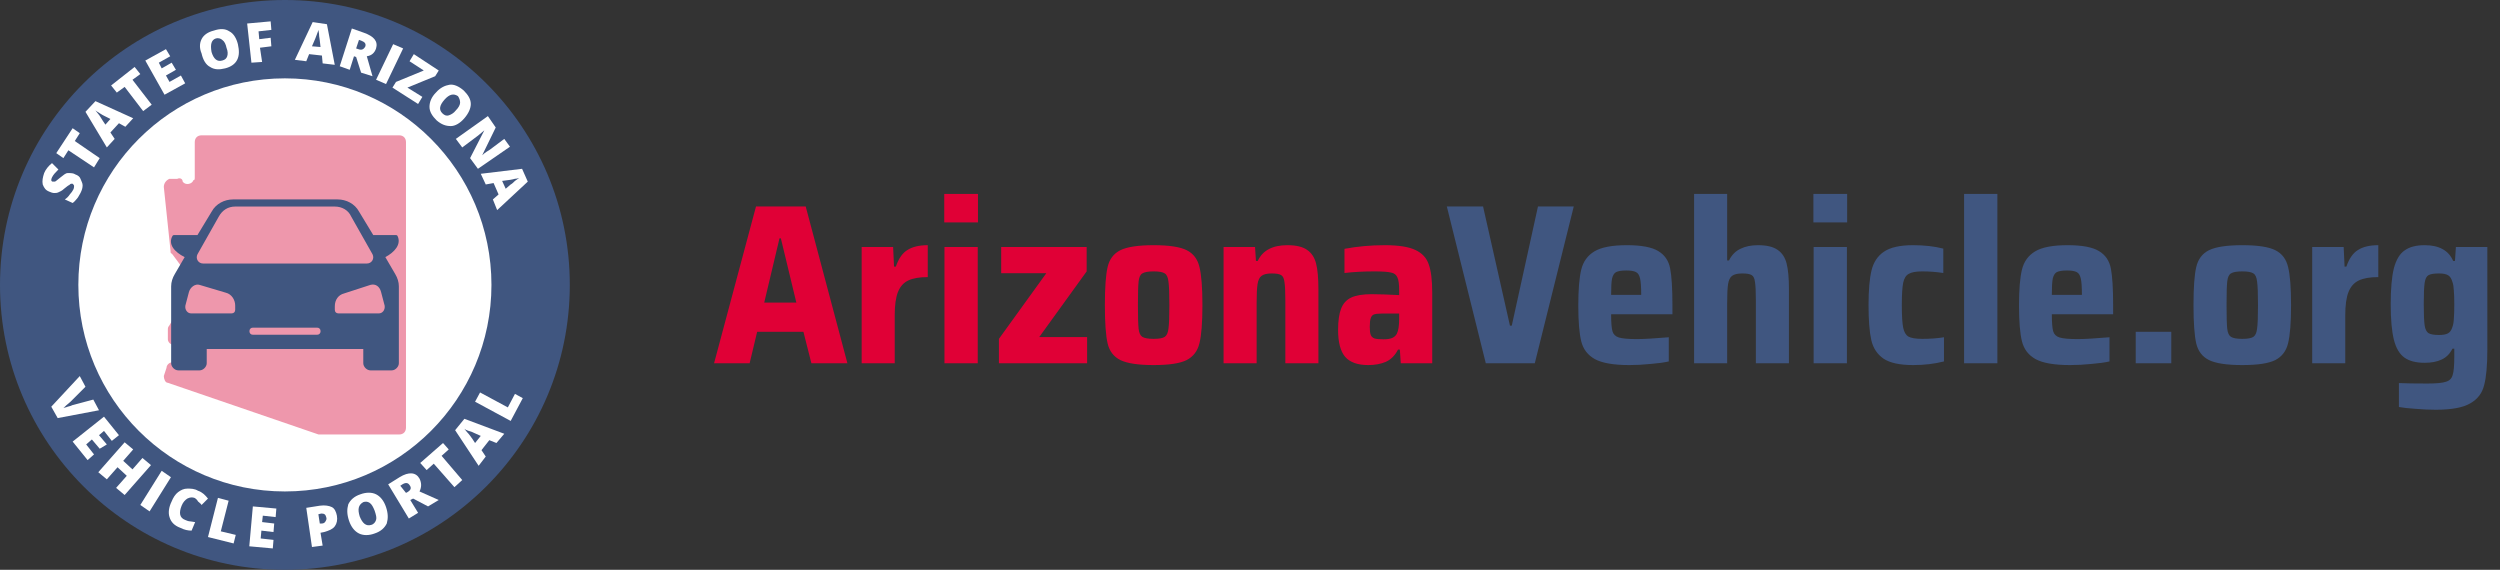
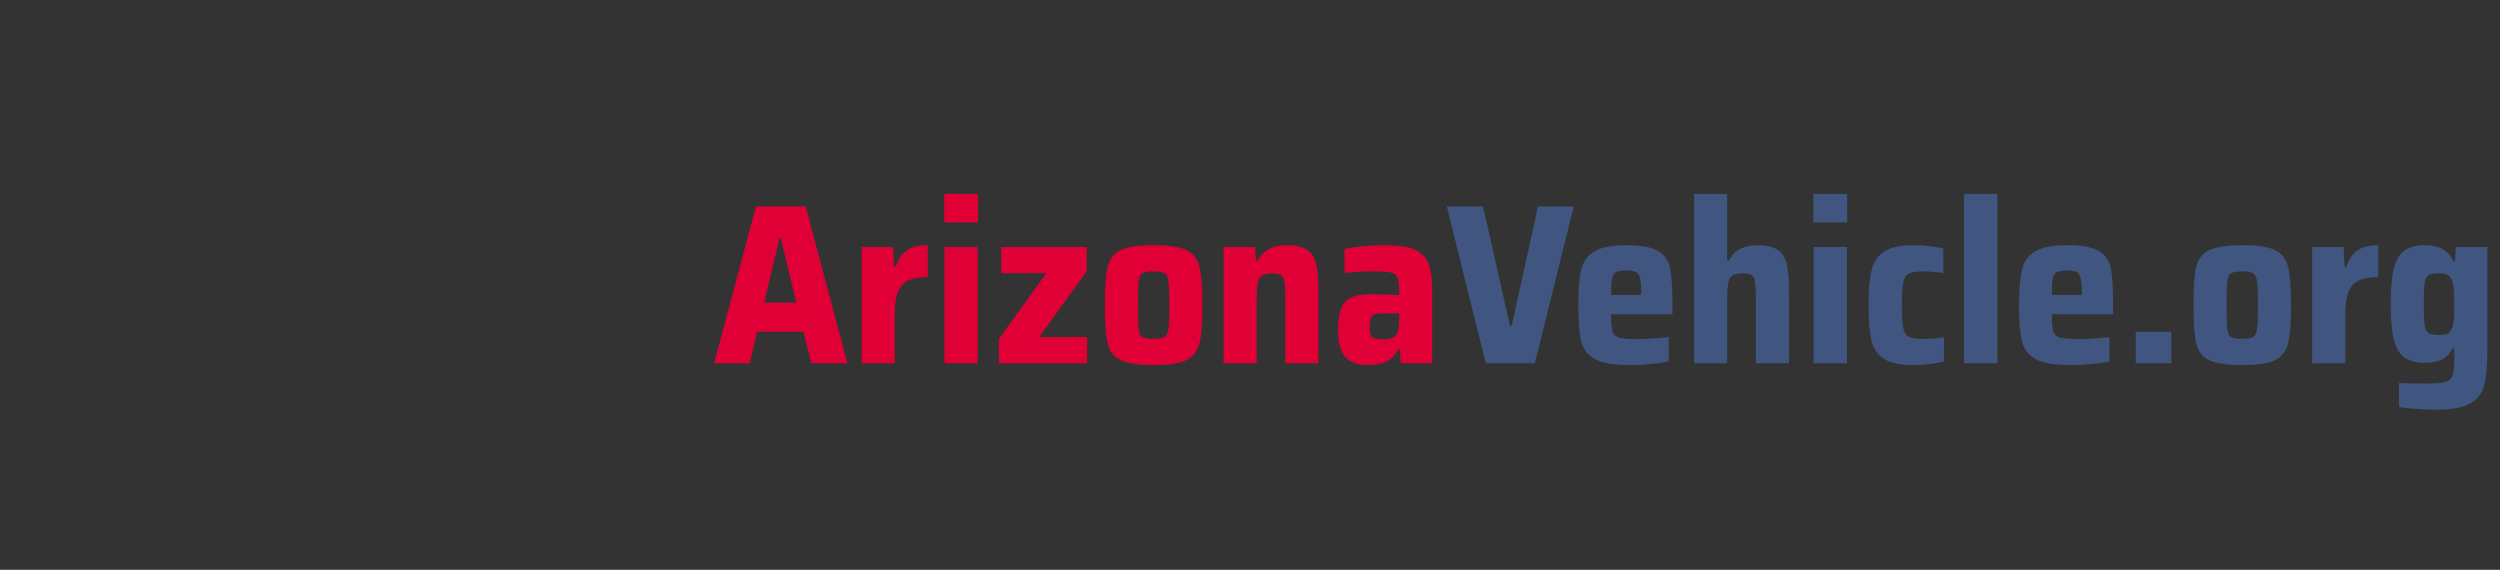
<svg xmlns="http://www.w3.org/2000/svg" width="351" height="80" viewBox="0 0 351 80" fill="none">
  <rect x="0" y="0" width="351" height="80" fill="#333333" stroke="none" />
  <g clip-path="url(#clip0_168_1685)">
    <path fill-rule="evenodd" clip-rule="evenodd" d="M40 80C17.909 80 0 62.091 0 40C0 17.909 17.909 0 40 0C62.091 0 80 17.909 80 40C80 62.091 62.091 80 40 80Z" fill="#405680" />
    <path fill-rule="evenodd" clip-rule="evenodd" d="M40 69C23.984 69 11 56.016 11 40C11 23.984 23.984 11 40 11C56.016 11 69 23.984 69 40C69 56.016 56.016 69 40 69Z" fill="white" />
    <path d="M27.344 19.954V24.918C27.344 25.109 27.344 25.3 27.156 25.3C26.967 25.873 26.022 26.064 25.644 25.491C25.644 25.109 25.267 24.918 24.889 25.109H23.756C23.378 25.3 23 25.682 23 26.255L23.944 35.227C23.944 35.418 23.944 35.609 24.133 35.609L26.4 38.664C26.778 39.045 26.589 39.618 26.211 40L25.078 40.764C24.889 40.955 24.7 41.145 24.7 41.527L24.511 44.2C24.511 44.391 24.511 44.582 24.322 44.773L23.756 45.727C23.567 45.918 23.567 46.109 23.567 46.3V47.636C23.567 48.018 23.944 48.4 24.322 48.4L25.644 48.591C26.211 48.591 26.589 49.164 26.4 49.736L26.211 50.309C26.022 50.691 25.833 50.882 25.456 50.882H24.133C23.756 50.882 23.378 51.264 23.378 51.645L23 52.791C23 53.173 23.189 53.745 23.567 53.745L44.722 61H56.056C56.622 61 57 60.618 57 60.045V19.954C57 19.382 56.622 19 56.056 19H28.289C27.722 19 27.344 19.382 27.344 19.954Z" fill="#EE97AC" />
    <path d="M55.501 38.5L54.102 36.1C55.401 35.4 56.4 34.3 55.8 33.1C55.7 33 55.6 33 55.6 33H52.403L50.405 29.7C49.806 28.6 48.607 28 47.408 28H32.721C31.522 28 30.323 28.6 29.724 29.7L27.726 33H24.429C24.429 33 24.329 33 24.229 33.1C23.529 34.3 24.529 35.4 25.927 36.1L24.529 38.5C24.229 39 24.029 39.6 24.029 40.2V51C24.029 51.5 24.529 52 25.028 52H28.026C28.525 52 29.024 51.5 29.024 51V49H51.005V51C51.005 51.5 51.504 52 52.004 52H55.001C55.501 52 56 51.5 56 51V40.2C56 39.6 55.8 39 55.501 38.5ZM27.726 35.7L30.723 30.4C31.223 29.5 32.022 29 33.021 29H47.008C48.007 29 48.907 29.5 49.306 30.4L52.303 35.7C52.603 36.3 52.203 37 51.504 37H28.525C27.826 37 27.426 36.3 27.726 35.7ZM33.021 43.5C33.021 43.8 32.821 44 32.521 44H26.826C26.327 44 25.927 43.5 26.027 42.9L26.527 41C26.727 40.3 27.426 39.8 28.026 40L31.722 41.1C32.521 41.3 33.021 42.1 33.021 42.9V43.5ZM44.511 47H35.519C35.219 47 35.019 46.8 35.019 46.5C35.019 46.2 35.219 46 35.519 46H44.511C44.81 46 45.01 46.2 45.01 46.5C45.01 46.8 44.81 47 44.511 47ZM53.203 44H47.508C47.208 44 47.008 43.8 47.008 43.5V43C47.008 42.1 47.508 41.4 48.307 41.2L52.004 40C52.703 39.8 53.303 40.2 53.502 41L54.002 42.9C54.102 43.5 53.702 44 53.203 44Z" fill="#405680" />
    <path d="M13.1 56.1L13.9 57.6L8.1 58.7L7.2 57.1L11.2 52.8L12 54.3L9.9 56.4C9.4 56.8 9.1 57.1 8.9 57.3C9.1 57.2 9.3 57.2 9.5 57.1C9.8 57 10 57 10.1 56.9L13.1 56.1Z" fill="white" />
    <path d="M12.3 64.6L10.2 62L14.6 58.5L16.7 61.1L15.7 61.9L14.6 60.5L13.9 61.1L15 62.4L14 63L12.9 61.7L12.1 62.4L13.2 63.8L12.3 64.6Z" fill="white" />
    <path d="M17.5 69.5L16.3 68.5L17.8 66.8L16.5 65.6L15 67.3L13.8 66.3L17.5 62.1L18.7 63.1L17.3 64.7L18.6 65.9L20 64.3L21.2 65.3L17.5 69.5Z" fill="white" />
    <path d="M19.7 70.9L22.7 66.1L24 67L21 71.8L19.7 70.9Z" fill="white" />
    <path d="M27.3 69.9C27 69.8 26.7 69.8 26.3 70C26 70.2 25.7 70.5 25.5 71C25.1 72 25.2 72.7 26 73C26.2 73.1 26.5 73.2 26.7 73.2C26.9 73.2 27.2 73.3 27.4 73.3L26.9 74.5C26.4 74.5 25.9 74.4 25.3 74.1C24.5 73.8 24 73.3 23.8 72.6C23.6 72 23.7 71.2 24.1 70.4C24.3 69.9 24.6 69.4 25 69.1C25.4 68.8 25.8 68.6 26.3 68.6C26.8 68.6 27.3 68.6 27.8 68.9C28.4 69.1 28.8 69.5 29.2 70L28.3 70.9C28.2 70.7 28 70.6 27.8 70.4C27.7 70.2 27.5 70 27.3 69.9Z" fill="white" />
    <path d="M29.2 75.4L30.6 69.9L32.1 70.3L31 74.6L33.1 75.1L32.8 76.3L29.2 75.4Z" fill="white" />
    <path d="M38.3 77L35 76.7L35.5 71.1L38.8 71.4L38.7 72.6L36.9 72.4L36.8 73.3L38.5 73.5L38.4 74.7L36.7 74.5L36.6 75.6L38.4 75.8L38.3 77Z" fill="white" />
    <path d="M47.3 72.4C47.4 73 47.3 73.5 47 73.9C46.7 74.3 46.2 74.5 45.5 74.7L45 74.8L45.3 76.6L43.8 76.8L43 71.3L44.9 71C45.6 70.9 46.2 71 46.6 71.2C47 71.4 47.2 71.9 47.3 72.4ZM44.9 73.5H45.2C45.4 73.5 45.6 73.4 45.7 73.2C45.8 73 45.9 72.9 45.8 72.6C45.7 72.2 45.5 72.1 45.1 72.1L44.7 72.2L44.9 73.5Z" fill="white" />
-     <path d="M54.2 71.2C54.5 72.1 54.5 72.8 54.3 73.5C54 74.1 53.5 74.6 52.6 74.9C51.8 75.2 51 75.2 50.4 74.9C49.8 74.6 49.3 74 49 73.1C48.7 72.2 48.7 71.5 48.9 70.8C49.2 70.2 49.7 69.7 50.6 69.4C51.4 69.1 52.2 69.1 52.8 69.4C53.4 69.7 53.9 70.3 54.2 71.2ZM50.5 72.5C50.9 73.5 51.4 73.9 52.1 73.7C52.5 73.6 52.7 73.3 52.8 73C52.9 72.7 52.8 72.3 52.6 71.7C52.4 71.2 52.2 70.8 51.9 70.6C51.6 70.4 51.3 70.4 51 70.5C50.3 70.9 50.2 71.5 50.5 72.5Z" fill="white" />
+     <path d="M54.2 71.2C54.5 72.1 54.5 72.8 54.3 73.5C51.8 75.2 51 75.2 50.4 74.9C49.8 74.6 49.3 74 49 73.1C48.7 72.2 48.7 71.5 48.9 70.8C49.2 70.2 49.7 69.7 50.6 69.4C51.4 69.1 52.2 69.1 52.8 69.4C53.4 69.7 53.9 70.3 54.2 71.2ZM50.5 72.5C50.9 73.5 51.4 73.9 52.1 73.7C52.5 73.6 52.7 73.3 52.8 73C52.9 72.7 52.8 72.3 52.6 71.7C52.4 71.2 52.2 70.8 51.9 70.6C51.6 70.4 51.3 70.4 51 70.5C50.3 70.9 50.2 71.5 50.5 72.5Z" fill="white" />
    <path d="M57.6 70.2L58.7 72L57.4 72.8L54.5 68L56.1 67C57.4 66.2 58.4 66.3 58.9 67.2C59.2 67.8 59.2 68.4 58.9 69L61.6 70.2L60.1 71.1L58 70L57.6 70.2ZM57 69.2L57.2 69.1C57.7 68.8 57.8 68.5 57.5 68.1C57.3 67.8 57 67.7 56.5 68L56.2 68.2L57 69.2Z" fill="white" />
    <path d="M64.9 67.4L63.8 68.4L60.9 65.1L59.9 66L59 65L62.2 62.2L63 63.1L62 64L64.9 67.4Z" fill="white" />
    <path d="M69.7 62.2L68.7 61.8L67.6 63.2L68.2 64.1L67.2 65.4L63.9 60.4L65.2 58.8L70.8 60.9L69.7 62.2ZM67.5 61.2L66.6 60.8C66.4 60.7 66.2 60.6 65.8 60.5C65.5 60.4 65.3 60.3 65.2 60.2C65.3 60.3 65.4 60.5 65.6 60.7C65.8 60.9 66.2 61.4 66.7 62.2L67.5 61.2Z" fill="white" />
    <path d="M71.7 59.1L66.7 56.4L67.4 55.1L71.3 57.2L72.3 55.3L73.4 55.9L71.7 59.1Z" fill="white" />
    <path d="M10.6 24.5C10.9 24.6 11.2 24.8 11.3 25.1C11.4 25.4 11.6 25.7 11.6 26C11.6 26.4 11.5 26.7 11.3 27.1C11.1 27.4 11 27.7 10.8 27.9C10.6 28.1 10.5 28.3 10.2 28.5L9.1 28C9.4 27.8 9.6 27.6 9.8 27.3C10 27.1 10.2 26.8 10.3 26.6C10.4 26.4 10.4 26.2 10.4 26.1C10.4 26 10.3 25.9 10.2 25.8C10.1 25.8 10.1 25.8 10 25.8C9.9 25.8 9.8 25.9 9.7 26C9.6 26 9.4 26.2 9 26.5C8.7 26.8 8.4 26.9 8.2 27C8 27.1 7.8 27.1 7.6 27.1C7.4 27.1 7.1 27 6.9 26.9C6.4 26.7 6.2 26.4 6 25.9C5.9 25.4 6 24.9 6.2 24.3C6.4 23.8 6.8 23.3 7.3 22.9L8.2 23.8C7.8 24.2 7.5 24.5 7.3 24.9C7.2 25.1 7.2 25.2 7.2 25.3C7.2 25.4 7.3 25.5 7.4 25.5C7.5 25.5 7.6 25.5 7.7 25.5C7.8 25.5 8.1 25.2 8.5 24.9C8.9 24.6 9.2 24.3 9.5 24.3C10 24.3 10.3 24.3 10.6 24.5Z" fill="white" />
    <path d="M14 22.2L13.2 23.5L9.6 21.1L8.9 22.2L7.9 21.5L10.2 18L11.2 18.7L10.5 19.8L14 22.2Z" fill="white" />
    <path d="M17.6 17.8L16.7 17.3L15.5 18.6L16.1 19.5L15 20.7L12 15.7L13.4 14.2L18.7 16.6L17.6 17.8ZM15.5 16.7L14.7 16.3C14.5 16.2 14.3 16.1 14 15.9C13.7 15.7 13.5 15.6 13.4 15.5C13.5 15.6 13.6 15.8 13.8 16C14 16.2 14.3 16.8 14.8 17.5L15.5 16.7Z" fill="white" />
    <path d="M21.3 14.7L20.1 15.6L17.5 12.2L16.4 13L15.6 12L18.9 9.4L19.7 10.4L18.6 11.2L21.3 14.7Z" fill="white" />
    <path d="M26 11.7L23.1 13.3L20.4 8.5L23.3 6.9L23.9 7.9L22.3 8.8L22.7 9.6L24.1 8.8L24.7 9.8L23.3 10.6L23.8 11.5L25.4 10.6L26 11.7Z" fill="white" />
    <path d="M33.4 6.2C33.6 7.1 33.6 7.8 33.3 8.4C33 9 32.4 9.4 31.6 9.6C30.8 9.8 30.1 9.8 29.5 9.4C28.9 9.1 28.5 8.4 28.3 7.5C28 6.8 28 6.1 28.3 5.5C28.6 4.9 29.2 4.5 30 4.3C30.9 4 31.6 4 32.2 4.4C32.8 4.7 33.2 5.4 33.4 6.2ZM29.7 7.3C30 8.3 30.5 8.7 31.2 8.5C31.6 8.4 31.8 8.2 31.9 7.9C32 7.6 32 7.2 31.8 6.7C31.7 6.2 31.5 5.8 31.2 5.6C31 5.4 30.6 5.3 30.3 5.4C29.7 5.6 29.5 6.2 29.7 7.3Z" fill="white" />
    <path d="M36.8 8.7L35.3 8.8L34.7 3.3L38 3L38.1 4.2L36.3 4.4L36.4 5.5L38 5.3L38.1 6.5L36.5 6.7L36.8 8.7Z" fill="white" />
    <path d="M45.3 8.9L45.2 7.8L43.4 7.6L43 8.6L41.4 8.4L43.9 3.1L45.9 3.4L47 9.1L45.3 8.9ZM45 6.6L44.9 5.7C44.9 5.5 44.8 5.2 44.8 4.9C44.8 4.6 44.7 4.3 44.7 4.2C44.7 4.3 44.6 4.5 44.5 4.8C44.4 5.1 44.2 5.6 43.8 6.5L45 6.6Z" fill="white" />
    <path d="M49.7 7.9L49.1 9.8L47.7 9.3L49.4 4L51.1 4.6C52.5 5.1 53.1 5.8 52.8 6.8C52.6 7.4 52.2 7.8 51.5 7.9L52.3 10.7L50.7 10.2L50 8L49.7 7.9ZM50 6.8L50.3 6.9C50.8 7.1 51.1 6.9 51.3 6.5C51.4 6.1 51.2 5.9 50.7 5.7L50.4 5.6L50 6.8Z" fill="white" />
    <path d="M52.8 11.2L55.2 6.2L56.6 6.8L54.2 11.8L52.8 11.2Z" fill="white" />
    <path d="M58.7 14.6L55.1 12.3L55.6 11.5L59.5 9.9L57.5 8.6L58.1 7.6L61.6 9.9L61.1 10.7L57.2 12.3L59.3 13.6L58.7 14.6Z" fill="white" />
    <path d="M65.2 16.6C64.6 17.3 63.9 17.7 63.3 17.7C62.6 17.7 62 17.5 61.3 16.9C60.7 16.3 60.3 15.7 60.3 15C60.3 14.3 60.6 13.6 61.2 13C61.8 12.3 62.5 12 63.1 11.9C63.7 11.8 64.4 12.1 65.1 12.7C65.7 13.3 66.1 13.9 66.1 14.6C66.1 15.2 65.8 15.9 65.2 16.6ZM62.4 14C61.7 14.8 61.6 15.4 62.1 15.9C62.4 16.2 62.7 16.3 63 16.2C63.3 16.1 63.7 15.9 64 15.5C64.4 15.1 64.6 14.7 64.6 14.4C64.6 14.1 64.5 13.8 64.3 13.5C63.7 13.1 63.1 13.2 62.4 14Z" fill="white" />
    <path d="M67.1 23.7L66 22.2L68 18.3C67.5 18.7 67.2 19 66.9 19.2L64.9 20.7L64 19.5L68.5 16.3L69.6 17.9L67.7 21.8C68.1 21.4 68.5 21.2 68.8 21L70.8 19.5L71.6 20.6L67.1 23.7Z" fill="white" />
    <path d="M69.2 28L70 27.3L69.3 25.7L68.2 25.9L67.5 24.4L73.3 23.7L74.1 25.5L69.8 29.5L69.2 28ZM71 26.5L71.7 25.9C71.9 25.8 72.1 25.6 72.3 25.4C72.6 25.2 72.7 25.1 72.9 25C72.8 25 72.6 25.1 72.3 25.1C72 25.2 71.4 25.3 70.5 25.4L71 26.5Z" fill="white" />
  </g>
  <path d="M113.92 51L112.8 46.584H106.304L105.248 51H100.256L106.144 28.984H113.12L118.976 51H113.92ZM109.632 33.464H109.44L107.296 42.488H111.808L109.632 33.464ZM120.978 34.68H125.394L125.522 37.432H125.778C126.162 36.301 126.706 35.523 127.41 35.096C128.114 34.648 129.063 34.424 130.258 34.424V38.904C129.085 38.904 128.167 39.064 127.506 39.384C126.845 39.704 126.365 40.248 126.066 41.016C125.767 41.784 125.618 42.861 125.618 44.248V51H120.978V34.68ZM132.571 31.224V27.224H137.307V31.224H132.571ZM132.603 51V34.68H137.275V51H132.603ZM140.247 51V47.576L146.903 38.36H140.567V34.68H152.567V38.104L145.911 47.32H152.631V51H140.247ZM161.972 51.256C159.817 51.256 158.26 51.021 157.3 50.552C156.361 50.083 155.764 49.304 155.508 48.216C155.252 47.107 155.124 45.315 155.124 42.84C155.124 40.365 155.252 38.584 155.508 37.496C155.764 36.387 156.361 35.597 157.3 35.128C158.26 34.659 159.817 34.424 161.972 34.424C164.126 34.424 165.673 34.659 166.612 35.128C167.55 35.597 168.148 36.387 168.404 37.496C168.681 38.584 168.82 40.365 168.82 42.84C168.82 45.293 168.681 47.075 168.404 48.184C168.148 49.272 167.55 50.061 166.612 50.552C165.673 51.021 164.126 51.256 161.972 51.256ZM161.972 47.576C162.74 47.576 163.262 47.48 163.54 47.288C163.817 47.096 163.988 46.712 164.052 46.136C164.137 45.56 164.18 44.461 164.18 42.84C164.18 41.219 164.137 40.12 164.052 39.544C163.988 38.947 163.817 38.563 163.54 38.392C163.262 38.2 162.74 38.104 161.972 38.104C161.204 38.104 160.67 38.2 160.372 38.392C160.094 38.563 159.924 38.936 159.86 39.512C159.796 40.088 159.764 41.197 159.764 42.84C159.764 44.483 159.796 45.592 159.86 46.168C159.924 46.723 160.094 47.096 160.372 47.288C160.67 47.48 161.204 47.576 161.972 47.576ZM180.463 42.264C180.463 40.963 180.42 40.067 180.335 39.576C180.271 39.064 180.111 38.744 179.855 38.616C179.62 38.467 179.183 38.392 178.543 38.392C177.881 38.392 177.401 38.509 177.103 38.744C176.825 38.957 176.644 39.341 176.559 39.896C176.473 40.429 176.431 41.315 176.431 42.552V51H171.791V34.68H176.207L176.335 36.632H176.591C177.273 35.16 178.66 34.424 180.751 34.424C181.988 34.424 182.916 34.648 183.535 35.096C184.153 35.523 184.569 36.163 184.783 37.016C184.996 37.869 185.103 39.043 185.103 40.536V51H180.463V42.264ZM192.092 51.256C190.62 51.256 189.542 50.872 188.86 50.104C188.198 49.315 187.868 48.056 187.868 46.328C187.868 45.069 188.006 44.077 188.284 43.352C188.561 42.627 189.03 42.104 189.692 41.784C190.374 41.464 191.334 41.304 192.572 41.304C193.489 41.304 194.78 41.347 196.444 41.432V40.76C196.444 39.885 196.358 39.277 196.188 38.936C196.038 38.573 195.74 38.349 195.292 38.264C194.844 38.157 194.065 38.104 192.956 38.104C191.441 38.104 190.044 38.179 188.764 38.328V34.936C190.577 34.595 192.465 34.424 194.428 34.424C196.348 34.424 197.777 34.648 198.716 35.096C199.676 35.544 200.305 36.227 200.604 37.144C200.924 38.04 201.084 39.352 201.084 41.08V51H196.668L196.54 49.08H196.284C195.857 49.912 195.281 50.488 194.556 50.808C193.852 51.107 193.03 51.256 192.092 51.256ZM194.236 47.64C194.726 47.64 195.11 47.587 195.388 47.48C195.686 47.373 195.921 47.181 196.092 46.904C196.326 46.477 196.444 45.752 196.444 44.728V44.024H193.98C193.489 44.024 193.126 44.067 192.892 44.152C192.678 44.237 192.529 44.419 192.444 44.696C192.358 44.952 192.316 45.357 192.316 45.912C192.316 46.403 192.358 46.765 192.444 47C192.529 47.235 192.7 47.405 192.956 47.512C193.233 47.597 193.66 47.64 194.236 47.64Z" fill="#E00036" />
  <path d="M208.605 51L203.133 28.984H208.221L211.997 45.72H212.253L215.933 28.984H220.957L215.485 51H208.605ZM234.809 44.12H226.201C226.201 45.272 226.265 46.072 226.393 46.52C226.521 46.947 226.819 47.235 227.289 47.384C227.779 47.533 228.633 47.608 229.849 47.608C230.766 47.608 232.249 47.523 234.297 47.352V50.744C233.657 50.893 232.814 51.011 231.769 51.096C230.745 51.203 229.742 51.256 228.76 51.256C226.563 51.256 224.953 50.979 223.929 50.424C222.926 49.869 222.286 49.037 222.009 47.928C221.731 46.819 221.593 45.133 221.593 42.872C221.593 40.653 221.731 38.979 222.009 37.848C222.286 36.717 222.905 35.864 223.865 35.288C224.825 34.712 226.339 34.424 228.409 34.424C230.457 34.424 231.929 34.701 232.825 35.256C233.721 35.789 234.275 36.6 234.489 37.688C234.702 38.776 234.809 40.504 234.809 42.872V44.12ZM228.345 37.976C227.683 37.976 227.203 38.051 226.905 38.2C226.627 38.349 226.435 38.659 226.329 39.128C226.243 39.576 226.201 40.333 226.201 41.4H230.425C230.425 40.312 230.371 39.544 230.265 39.096C230.158 38.627 229.966 38.328 229.689 38.2C229.411 38.051 228.963 37.976 228.345 37.976ZM246.525 42.264C246.525 40.963 246.482 40.067 246.397 39.576C246.333 39.064 246.173 38.744 245.917 38.616C245.682 38.467 245.245 38.392 244.605 38.392C243.944 38.392 243.464 38.509 243.165 38.744C242.888 38.957 242.706 39.341 242.621 39.896C242.536 40.429 242.493 41.315 242.493 42.552V51H237.853V27.224H242.493V36.568H242.749C243.133 35.8 243.666 35.256 244.349 34.936C245.032 34.595 245.853 34.424 246.813 34.424C248.05 34.424 248.978 34.648 249.597 35.096C250.216 35.523 250.632 36.163 250.845 37.016C251.058 37.869 251.165 39.032 251.165 40.504V51H246.525V42.264ZM254.602 31.224V27.224H259.338V31.224H254.602ZM254.634 51V34.68H259.306V51H254.634ZM272.935 50.744C271.612 51.085 270.172 51.256 268.615 51.256C266.737 51.256 265.351 50.957 264.455 50.36C263.559 49.741 262.983 48.867 262.727 47.736C262.471 46.584 262.343 44.952 262.343 42.84C262.343 40.749 262.481 39.128 262.759 37.976C263.036 36.824 263.612 35.949 264.487 35.352C265.383 34.733 266.748 34.424 268.583 34.424C270.183 34.424 271.601 34.584 272.839 34.904V38.328C271.879 38.179 270.897 38.104 269.895 38.104C268.999 38.104 268.359 38.221 267.975 38.456C267.591 38.669 267.335 39.085 267.207 39.704C267.079 40.323 267.015 41.368 267.015 42.84C267.015 44.333 267.079 45.389 267.207 46.008C267.335 46.627 267.58 47.043 267.943 47.256C268.327 47.469 268.977 47.576 269.895 47.576C271.004 47.576 272.017 47.501 272.935 47.352V50.744ZM275.759 51V27.224H280.431V51H275.759ZM296.684 44.12H288.076C288.076 45.272 288.14 46.072 288.268 46.52C288.396 46.947 288.694 47.235 289.164 47.384C289.654 47.533 290.508 47.608 291.724 47.608C292.641 47.608 294.124 47.523 296.172 47.352V50.744C295.532 50.893 294.689 51.011 293.644 51.096C292.62 51.203 291.617 51.256 290.635 51.256C288.438 51.256 286.828 50.979 285.804 50.424C284.801 49.869 284.161 49.037 283.884 47.928C283.606 46.819 283.468 45.133 283.468 42.872C283.468 40.653 283.606 38.979 283.884 37.848C284.161 36.717 284.78 35.864 285.74 35.288C286.7 34.712 288.214 34.424 290.284 34.424C292.332 34.424 293.804 34.701 294.7 35.256C295.596 35.789 296.15 36.6 296.364 37.688C296.577 38.776 296.684 40.504 296.684 42.872V44.12ZM290.22 37.976C289.558 37.976 289.078 38.051 288.78 38.2C288.502 38.349 288.31 38.659 288.204 39.128C288.118 39.576 288.076 40.333 288.076 41.4H292.3C292.3 40.312 292.246 39.544 292.14 39.096C292.033 38.627 291.841 38.328 291.564 38.2C291.286 38.051 290.838 37.976 290.22 37.976ZM299.856 51V46.584H304.848V51H299.856ZM314.816 51.256C312.661 51.256 311.104 51.021 310.144 50.552C309.205 50.083 308.608 49.304 308.352 48.216C308.096 47.107 307.968 45.315 307.968 42.84C307.968 40.365 308.096 38.584 308.352 37.496C308.608 36.387 309.205 35.597 310.144 35.128C311.104 34.659 312.661 34.424 314.816 34.424C316.97 34.424 318.517 34.659 319.456 35.128C320.394 35.597 320.992 36.387 321.248 37.496C321.525 38.584 321.664 40.365 321.664 42.84C321.664 45.293 321.525 47.075 321.248 48.184C320.992 49.272 320.394 50.061 319.456 50.552C318.517 51.021 316.97 51.256 314.816 51.256ZM314.816 47.576C315.584 47.576 316.106 47.48 316.384 47.288C316.661 47.096 316.832 46.712 316.896 46.136C316.981 45.56 317.024 44.461 317.024 42.84C317.024 41.219 316.981 40.12 316.896 39.544C316.832 38.947 316.661 38.563 316.384 38.392C316.106 38.2 315.584 38.104 314.816 38.104C314.048 38.104 313.514 38.2 313.216 38.392C312.938 38.563 312.768 38.936 312.704 39.512C312.64 40.088 312.608 41.197 312.608 42.84C312.608 44.483 312.64 45.592 312.704 46.168C312.768 46.723 312.938 47.096 313.216 47.288C313.514 47.48 314.048 47.576 314.816 47.576ZM324.634 34.68H329.05L329.178 37.432H329.434C329.818 36.301 330.362 35.523 331.066 35.096C331.77 34.648 332.72 34.424 333.914 34.424V38.904C332.741 38.904 331.824 39.064 331.162 39.384C330.501 39.704 330.021 40.248 329.722 41.016C329.424 41.784 329.274 42.861 329.274 44.248V51H324.634V34.68ZM341.991 57.528C341.074 57.528 340.124 57.485 339.143 57.4C338.183 57.336 337.404 57.251 336.807 57.144V53.784C337.746 53.827 339.09 53.848 340.839 53.848C342.076 53.848 342.94 53.763 343.431 53.592C343.922 53.443 344.231 53.123 344.359 52.632C344.508 52.163 344.583 51.32 344.583 50.104V48.952H344.327C343.964 49.677 343.452 50.189 342.791 50.488C342.151 50.787 341.362 50.936 340.423 50.936C339.207 50.936 338.258 50.691 337.575 50.2C336.892 49.709 336.402 48.877 336.103 47.704C335.804 46.509 335.655 44.845 335.655 42.712C335.655 40.536 335.804 38.851 336.103 37.656C336.423 36.461 336.924 35.629 337.607 35.16C338.29 34.669 339.228 34.424 340.423 34.424C342.45 34.424 343.783 35.16 344.423 36.632H344.679L344.807 34.68H349.223V49.08C349.223 51.277 349.074 52.941 348.775 54.072C348.498 55.203 347.847 56.056 346.823 56.632C345.799 57.229 344.188 57.528 341.991 57.528ZM342.439 47.032C342.994 47.032 343.41 46.957 343.687 46.808C343.964 46.659 344.167 46.381 344.295 45.976C344.423 45.656 344.498 45.251 344.519 44.76C344.562 44.269 344.583 43.587 344.583 42.712C344.583 41.901 344.562 41.261 344.519 40.792C344.498 40.301 344.434 39.907 344.327 39.608C344.199 39.139 343.996 38.819 343.719 38.648C343.442 38.477 343.015 38.392 342.439 38.392C341.714 38.392 341.212 38.477 340.935 38.648C340.679 38.797 340.508 39.149 340.423 39.704C340.338 40.259 340.295 41.261 340.295 42.712C340.295 44.141 340.338 45.133 340.423 45.688C340.508 46.243 340.69 46.605 340.967 46.776C341.244 46.947 341.735 47.032 342.439 47.032Z" fill="#405680" />
  <defs>
    <clipPath id="clip0_168_1685">
-       <rect width="80" height="80" fill="white" />
-     </clipPath>
+       </clipPath>
  </defs>
</svg>